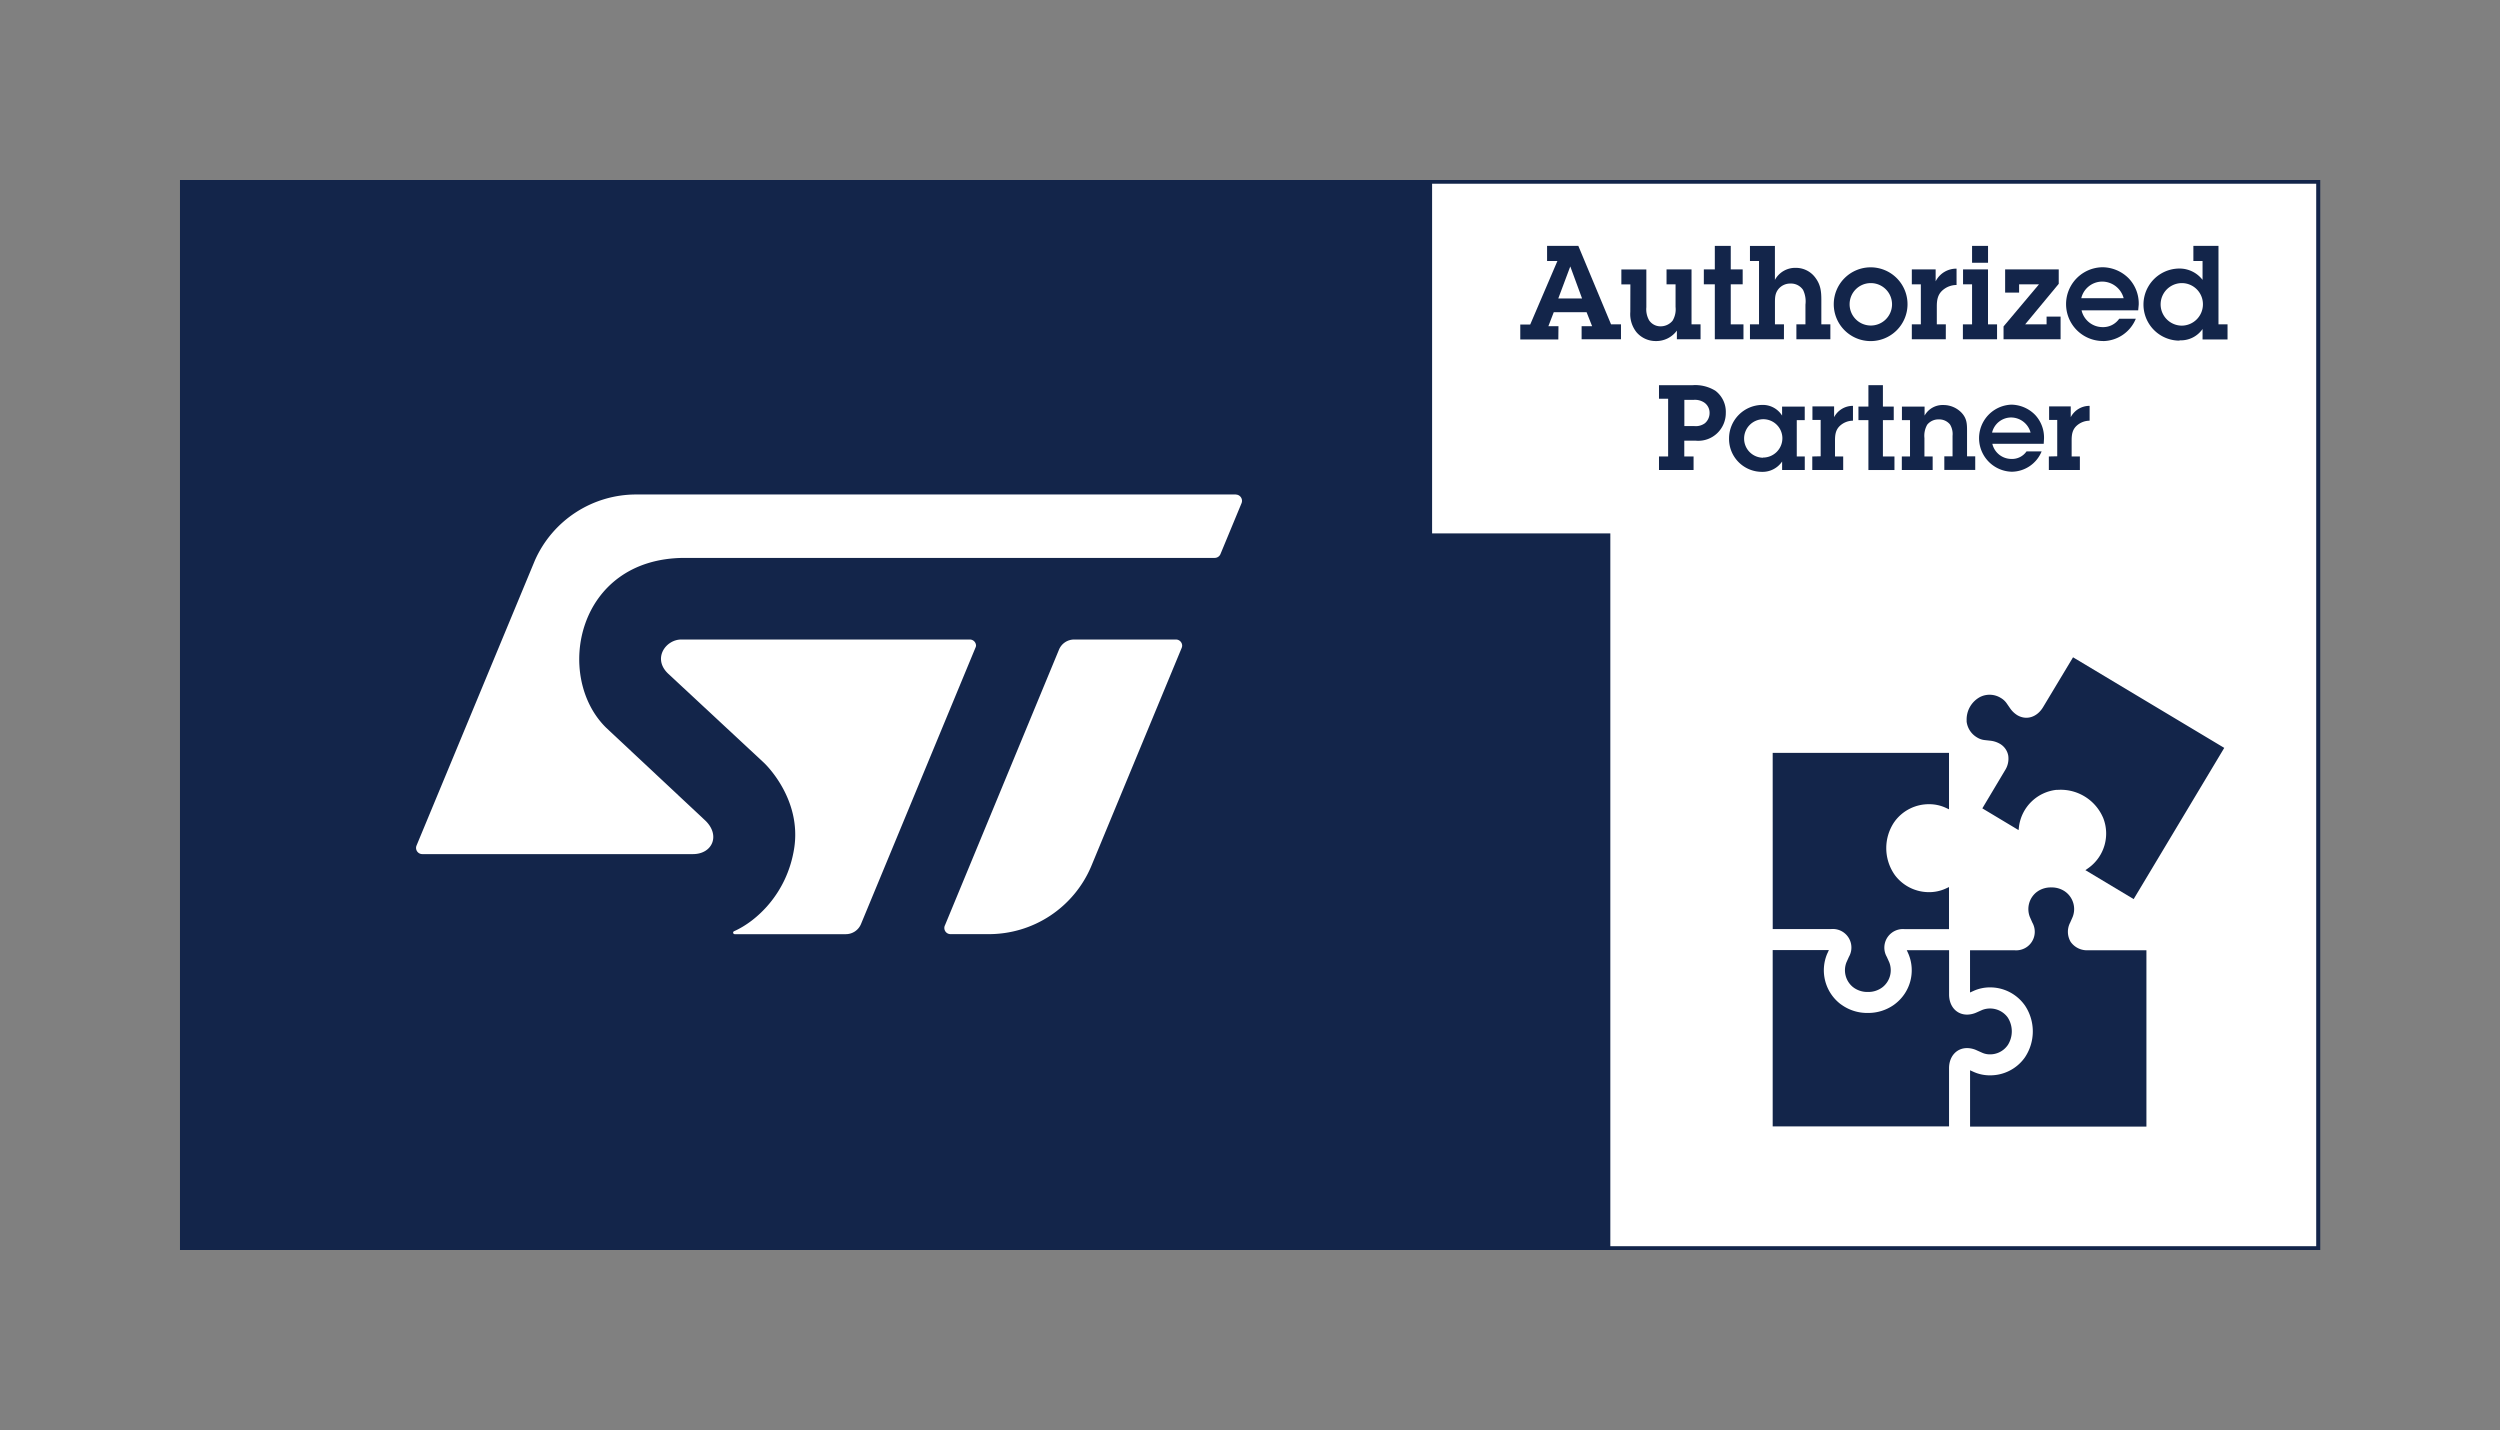
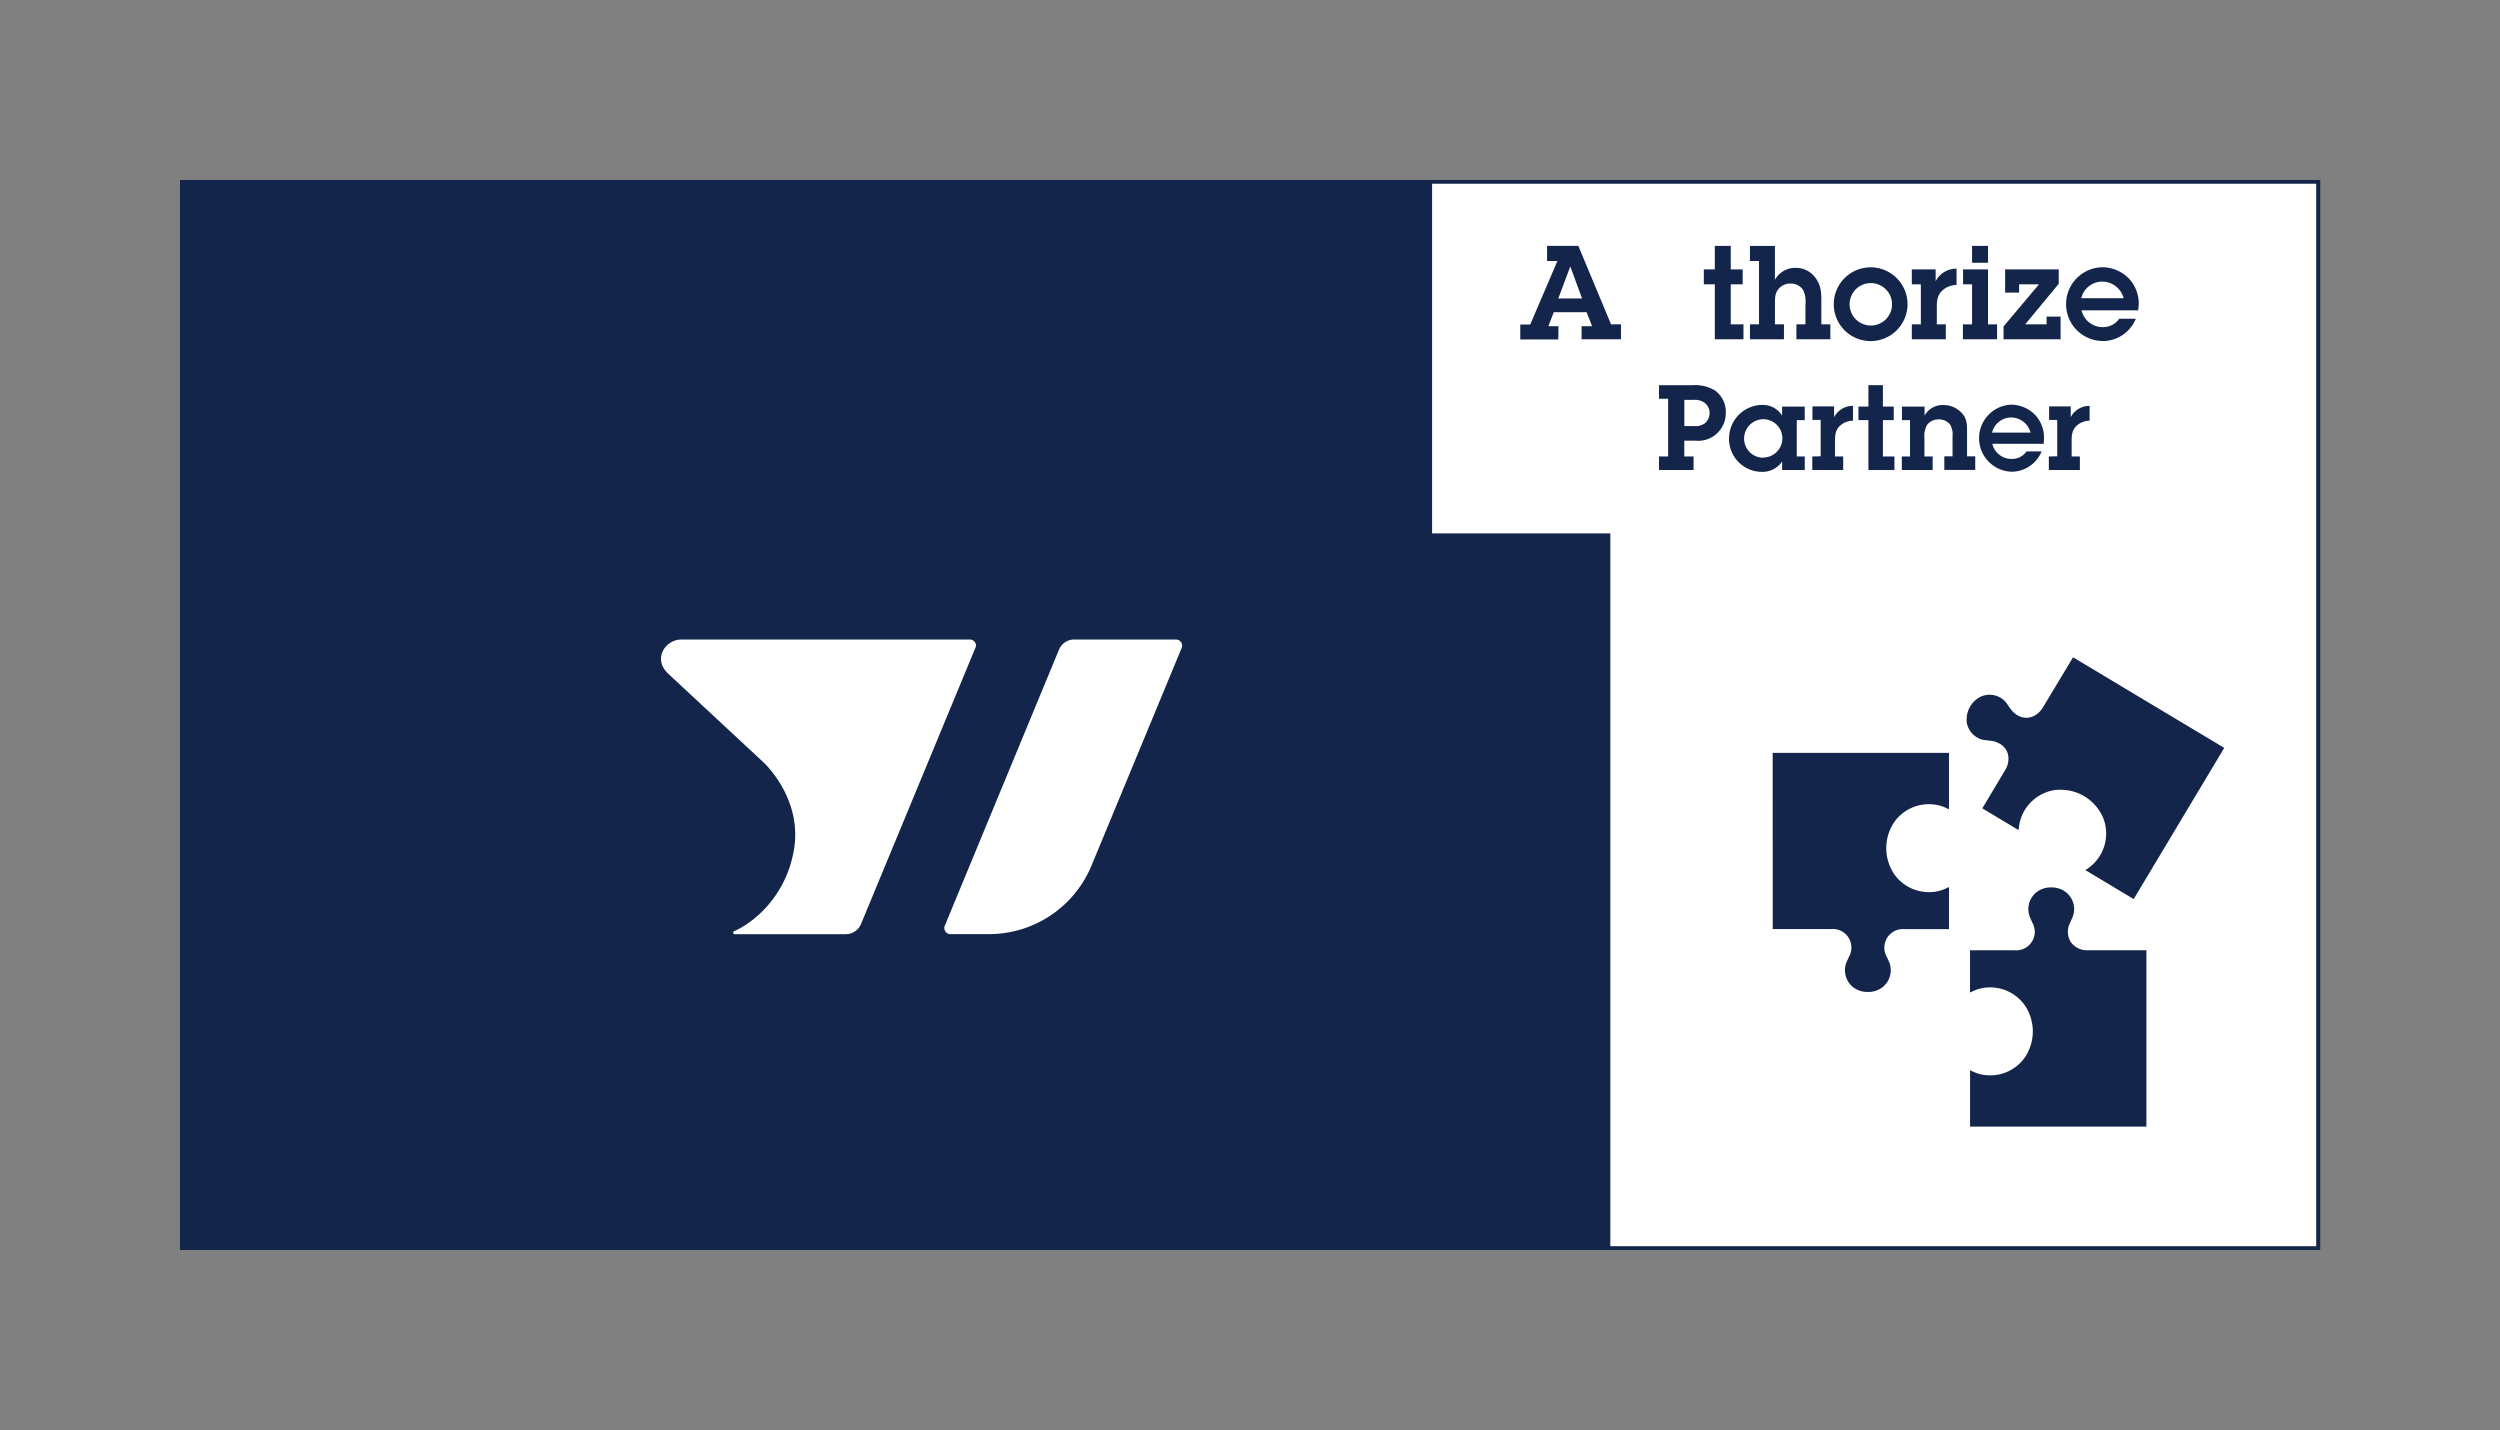
<svg xmlns="http://www.w3.org/2000/svg" id="Layer_1" data-name="Layer 1" viewBox="0 0 662.3 378.83">
  <rect x="0" y="0" width="662.3" height="378.83" fill="#808080" stroke="none" />
  <defs>
    <style>.cls-1{fill:none;}.cls-2{fill:#fff;}.cls-3{fill:#13254a;}</style>
  </defs>
  <title>ST Partner Program_Authorized</title>
  <rect class="cls-1" width="47.68" height="47.68" />
-   <rect class="cls-1" x="614.61" y="331.15" width="47.68" height="47.68" />
  <polygon class="cls-2" points="426.14 330.65 426.14 141.81 378.89 141.81 378.89 48.19 614.11 48.19 614.11 330.65 426.14 330.65" />
  <path class="cls-3" d="M378.39,47.68H47.68V331.15h378V142.31h0V331.15h189V47.68ZM613.61,330.15h-187V141.31H379.39V48.68H613.61Z" />
  <path class="cls-3" d="M412.87,86.41H410.2l1.42-3.7h8.7l1.46,3.7H419v3.47h10.43V85.93h-2.63l-8.67-20.79h-8.28v4h2.74l-7.21,16.84h-2.63v3.95h10.08ZM416,70.58h0l3.12,8.49h-6.3Z" />
-   <path class="cls-3" d="M431.9,82.64A7.71,7.71,0,0,0,433.53,88a6.66,6.66,0,0,0,5.13,2.35,6.75,6.75,0,0,0,5.58-2.77v2.29h6.27V85.93h-2.39V71.37H441.5v3.95h2.39v6a5.86,5.86,0,0,1-.79,3.64A4.07,4.07,0,0,1,440,86.45a3.6,3.6,0,0,1-3.12-1.6,5.91,5.91,0,0,1-.73-3.46v-10h-6.62v3.95h2.39Z" />
  <polygon class="cls-3" points="454.29 89.88 461.88 89.88 461.88 85.93 458.51 85.93 458.51 75.32 461.67 75.32 461.67 71.37 458.51 71.37 458.51 65.14 454.29 65.14 454.29 71.37 451.38 71.37 451.38 75.32 454.29 75.32 454.29 89.88" />
  <path class="cls-3" d="M472.61,85.93h-2.39V80.31c0-1.38,0-2.56.9-3.7a4,4,0,0,1,3.19-1.49,3.84,3.84,0,0,1,3.36,1.69,7,7,0,0,1,.63,3.89v5.23h-2.4v3.95h9V85.93h-2.39V79.55c0-2.22-.14-4-1.52-5.89a6.38,6.38,0,0,0-5.24-2.7,6.11,6.11,0,0,0-5.54,3.19v-9H463.6v4H466V85.93H463.6v3.95h9Z" />
  <path class="cls-3" d="M495.46,90.36a9.77,9.77,0,1,0-9.66-9.8A9.77,9.77,0,0,0,495.46,90.36ZM495.57,75A5.62,5.62,0,1,1,490,80.52,5.59,5.59,0,0,1,495.57,75Z" />
  <path class="cls-3" d="M515.49,85.93H513.1V81.25c0-1.73.21-3.22,1.59-4.4a5.61,5.61,0,0,1,3.64-1.35V71.17a6.13,6.13,0,0,0-5.54,3.36V71.37h-6.31v3.95h2.39V85.93h-2.39v3.95h9Z" />
  <polygon class="cls-3" points="529.06 85.93 526.66 85.93 526.66 71.37 520.05 71.37 520.05 75.32 522.44 75.32 522.44 85.93 520.01 85.93 520.01 89.88 529.06 89.88 529.06 85.93" />
  <rect class="cls-3" x="522.44" y="65.14" width="4.23" height="4.47" />
  <polygon class="cls-3" points="545.89 83.88 542.18 83.88 542.18 85.93 536.5 85.93 545.4 75.19 545.4 71.37 531.2 71.37 531.2 77.51 534.9 77.51 534.9 75.32 540.17 75.32 530.78 86.48 530.78 89.88 545.89 89.88 545.89 83.88" />
  <path class="cls-3" d="M557.09,90.36a9.51,9.51,0,0,0,8.73-5.92h-4.4A5.17,5.17,0,0,1,557,86.66a5.72,5.72,0,0,1-5.55-4.44h15l.14-1.49a9.66,9.66,0,0,0-2.6-6.93,9.88,9.88,0,0,0-6.93-3,9.77,9.77,0,0,0,.11,19.54Zm-.32-15.76A5.91,5.91,0,0,1,562.6,79H551.37A5.73,5.73,0,0,1,556.77,74.6Z" />
-   <path class="cls-3" d="M577.43,90.16a7,7,0,0,0,6.07-3v2.77h6.62V85.93h-2.4V65.14h-6.65v4h2.43v5a7.71,7.71,0,0,0-6.1-3,9.55,9.55,0,0,0,0,19.1ZM578.06,75a5.59,5.59,0,0,1,5.54,5.55A5.65,5.65,0,0,1,578,86.27,5.63,5.63,0,0,1,578.06,75Z" />
  <path class="cls-3" d="M454.44,103.52a10.12,10.12,0,0,0-6-1.48h-8.94v3.59h2.42v15.3h-2.42v3.59h9.16v-3.59h-2.46v-4.18h3.09a7.26,7.26,0,0,0,5.73-2.08,7.38,7.38,0,0,0,2.18-5.29A7,7,0,0,0,454.44,103.52Zm-2.77,8.6a4.09,4.09,0,0,1-2.89.75h-2.56v-6.93h2.37a4.45,4.45,0,0,1,2.89.7,3.28,3.28,0,0,1,1.42,2.74A3.57,3.57,0,0,1,451.67,112.12Z" />
  <path class="cls-3" d="M472.12,122.26v2.26h6v-3.59H476V111.3h2.11v-3.59h-6v2.39a6,6,0,0,0-5.23-2.83,8.89,8.89,0,0,0-8.82,8.94A8.71,8.71,0,0,0,466.7,125,6.25,6.25,0,0,0,472.12,122.26Zm-5.07-1a5.06,5.06,0,0,1-5-5,5.12,5.12,0,0,1,5.07-5.2,5.06,5.06,0,0,1,5.07,5A5.13,5.13,0,0,1,467.05,121.22Z" />
  <path class="cls-3" d="M480.11,120.93v3.59h8.19v-3.59h-2.17v-4.25c0-1.57.19-2.93,1.45-4a5.15,5.15,0,0,1,3.31-1.23v-3.93a5.58,5.58,0,0,0-5,3v-2.86h-5.74v3.59h2.18v9.63Z" />
  <polygon class="cls-3" points="494.98 102.04 494.98 107.71 492.34 107.71 492.34 111.3 494.98 111.3 494.98 124.52 501.88 124.52 501.88 120.93 498.82 120.93 498.82 111.3 501.69 111.3 501.69 107.71 498.82 107.71 498.82 102.04 494.98 102.04" />
  <path class="cls-3" d="M509.86,110.1v-2.39h-6v3.59H506v9.63h-2.17v3.59H512v-3.59h-2.18v-4.88a5.91,5.91,0,0,1,.73-3.53,3.78,3.78,0,0,1,3.05-1.41,3.67,3.67,0,0,1,3,1.35,4.85,4.85,0,0,1,.67,3v5.44h-2.18v3.59h8.19v-3.59h-2.17v-6.58c0-1.92,0-3.4-1.42-4.94a6.64,6.64,0,0,0-4.85-2.08A5.45,5.45,0,0,0,509.86,110.1Z" />
  <path class="cls-3" d="M541.5,116.21a8.79,8.79,0,0,0-2.36-6.3,9,9,0,0,0-6.3-2.71,8.89,8.89,0,0,0,.1,17.77,8.64,8.64,0,0,0,7.93-5.39h-4a4.65,4.65,0,0,1-4.06,2,5.19,5.19,0,0,1-5-4h13.61Zm-13.76-1.61a5.21,5.21,0,0,1,4.91-4,5.37,5.37,0,0,1,5.29,4Z" />
  <path class="cls-3" d="M542.78,120.93v3.59H551v-3.59h-2.18v-4.25c0-1.57.19-2.93,1.45-4a5.17,5.17,0,0,1,3.31-1.23v-3.93a5.6,5.6,0,0,0-5,3v-2.86h-5.73v3.59H545v9.63Z" />
  <path class="cls-3" d="M469.63,246.13h15.44a4.92,4.92,0,0,1,4.75,7.35l-.67,1.49a5.75,5.75,0,0,0,1.73,6.52l.33.24a6.22,6.22,0,0,0,3.62,1.06h0a6.19,6.19,0,0,0,3.61-1.06l.33-.24a5.74,5.74,0,0,0,1.75-6.51l-.67-1.49a4.92,4.92,0,0,1,4.75-7.34h11.73V235l-1,.46a10.57,10.57,0,0,1-4.29.89,11.28,11.28,0,0,1-9-4.45l-.23-.33a12.34,12.34,0,0,1,0-13.77l.24-.33a11.22,11.22,0,0,1,9-4.42h0a10.48,10.48,0,0,1,4.28.89l1,.46V199.45l-46.71,0Z" />
  <path class="cls-3" d="M548.56,249.52a5.24,5.24,0,0,1-.13-5.11l.66-1.5a5.7,5.7,0,0,0-1.73-6.51l-.32-.24a6.16,6.16,0,0,0-3.63-1.06h0a6.16,6.16,0,0,0-3.61,1.05l-.33.24a5.73,5.73,0,0,0-1.73,6.51l.66,1.5a4.92,4.92,0,0,1-4.76,7.34H521.9v11.19l1-.45a10.44,10.44,0,0,1,4.29-.9,11.23,11.23,0,0,1,9,4.45l.24.32a12.35,12.35,0,0,1,0,13.78l-.24.33a11.22,11.22,0,0,1-9,4.42h0a10.42,10.42,0,0,1-4.28-.89l-1-.45,0,14.92,46.72,0,0-46.72H553.18A5.27,5.27,0,0,1,548.56,249.52Z" />
  <path class="cls-3" d="M541.26,187.33c-1.62,2.7-4.43,3.57-6.85,2.13a6.45,6.45,0,0,1-1.9-1.83l-.93-1.34a4.79,4.79,0,0,0-1.51-1.38,5.64,5.64,0,0,0-5-.49l-.38.16A6.76,6.76,0,0,0,521,190.8l0,.39a5.67,5.67,0,0,0,2.76,4.17,4.78,4.78,0,0,0,1.93.69l1.62.18a6.41,6.41,0,0,1,2.51.82,4.56,4.56,0,0,1,2.2,3.11,5.7,5.7,0,0,1-.86,3.93l-6,10.06,9.6,5.76.13-1.08a11.25,11.25,0,0,1,9.87-9.58l.39,0A12.2,12.2,0,0,1,557,216.3l.17.37a11.24,11.24,0,0,1-3.81,13.22l-.9.63,12.79,7.67,24-40.06-40.06-24Z" />
-   <path class="cls-3" d="M525.16,278.91a4.88,4.88,0,0,0,2,.41h0a5.66,5.66,0,0,0,4.51-2.15l.25-.33a6.79,6.79,0,0,0,0-7.24l-.23-.31a5.8,5.8,0,0,0-6.52-1.75l-1.49.66a6.19,6.19,0,0,1-2.56.59h0c-2.81,0-4.77-2.2-4.77-5.35V251.72H505.14l.45,1A11.22,11.22,0,0,1,502,266l-.31.23a11.77,11.77,0,0,1-6.89,2.12h0a11.67,11.67,0,0,1-6.89-2.13l-.32-.22a11.28,11.28,0,0,1-3.54-13.31l.46-1H469.62l0,46.72,46.72,0V283c0-3.15,2-5.34,4.77-5.34h0a6.2,6.2,0,0,1,2.57.59Z" />
-   <path class="cls-2" d="M327.38,131H168.6a29.33,29.33,0,0,0-26.9,17.47L110.35,224a1.69,1.69,0,0,0-.13.63,1.65,1.65,0,0,0,1.66,1.64h71.7c5.1,0,7.32-4.91,3.34-8.82L160.59,192.8c-13.84-13.57-7.9-45,20.84-45H321.79a1.66,1.66,0,0,0,1.57-1.1l5.56-13.42a1.66,1.66,0,0,0-1.54-2.26Z" />
  <path class="cls-2" d="M311.56,169.42l-27,0a4.34,4.34,0,0,0-4,2.66l-30.2,73a1.63,1.63,0,0,0,1.47,2.39H261.9a29.42,29.42,0,0,0,27.16-17.91l0,0,24-57.94a1.74,1.74,0,0,0,.12-.61A1.65,1.65,0,0,0,311.56,169.42Z" />
  <path class="cls-2" d="M258.57,171.05a1.64,1.64,0,0,0-1.66-1.63H180.49c-4.14,0-7.77,5.09-3.39,9.13l25.26,23.5s10.22,9.42,8,22.9c-1.94,11.87-10,19.14-15.9,21.75h0a.42.42,0,0,0-.24.36.42.42,0,0,0,.42.42h29.45a4.35,4.35,0,0,0,4-2.67l30.31-73.18A1.67,1.67,0,0,0,258.57,171.05Z" />
  <rect class="cls-1" x="49.02" y="83.24" width="47.68" height="47.68" />
  <rect class="cls-1" x="328.93" y="83.24" width="47.68" height="47.68" />
  <rect class="cls-1" x="49.02" y="247.91" width="47.68" height="47.68" />
  <rect class="cls-1" x="329.38" y="247.91" width="47.68" height="47.68" />
</svg>